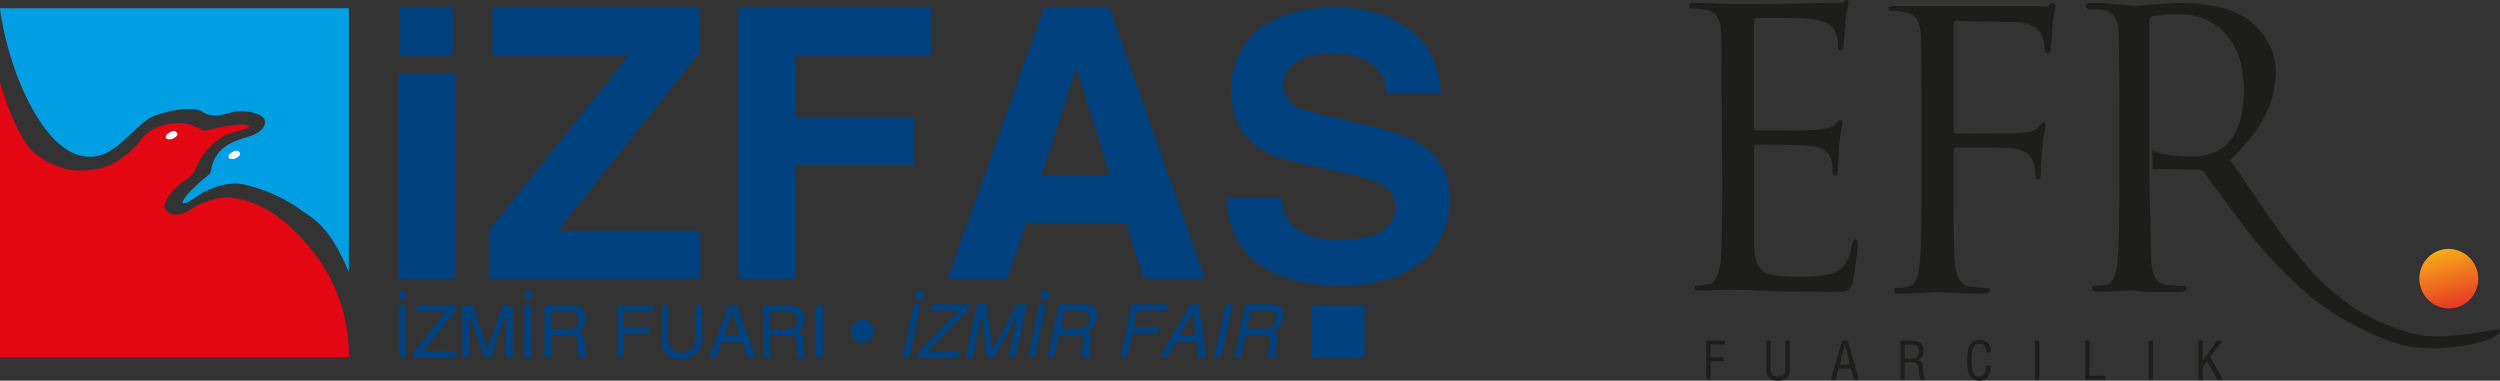
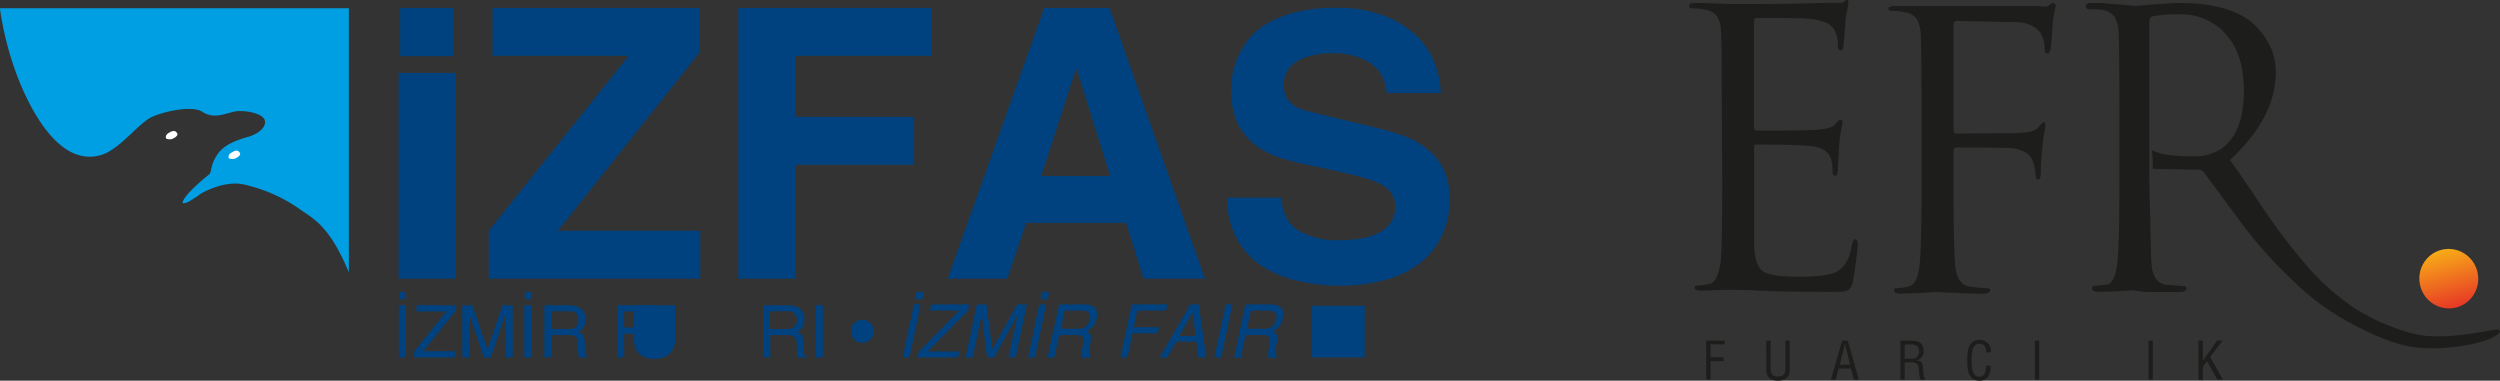
<svg xmlns="http://www.w3.org/2000/svg" id="katman_1" data-name="katman 1" viewBox="0 0 447.64 68.16">
  <rect x="0" y="0" width="447.64" height="68.16" fill="#333333" stroke="none" />
  <defs>
    <style>.cls-1{fill:#009fe3;}.cls-2{fill:#e30613;}.cls-3{fill:#fff;}.cls-4,.cls-5{fill:#004280;}.cls-4{fill-rule:evenodd;}.cls-6{fill:#1d1d1b;}.cls-7{fill:url(#linear-gradient);}</style>
    <linearGradient id="linear-gradient" x1="274.12" y1="97.52" x2="274.12" y2="108.68" gradientTransform="translate(166.38 -49.68)" gradientUnits="userSpaceOnUse">
      <stop offset="0" stop-color="#f8ad18" />
      <stop offset="1" stop-color="#e63326" />
    </linearGradient>
  </defs>
  <path class="cls-1" d="M64.48,52.15V4.82H2A56.66,56.66,0,0,0,5.6,18.21C8.35,24.78,13.27,33,20,31.13c3.47-.95,6.83-5.83,9.33-6.9s7.14-2,8.9-.88c2.33,1.54,4.66,0,6.35-.11s4.67.44,4.88,1.76-1.49,2.41-3,2.84-4.19,1.25-5.4,3c-1.48,2.08-1.06,3.28-1.59,3.72s-4.66,3.73-4.77,5.15c.85.22,2.65-1.32,3.39-1.75s4.13-2.19,7.31-1.65A28.18,28.18,0,0,1,55.5,40.65c2.33,1.75,5.37,2.7,9,11.5Z" transform="translate(-2.02 -3.34)" />
-   <path class="cls-2" d="M64.48,67.29H2V18c1.8,6.35,4.4,11.22,5.91,12.48,5.4,4.49,10,3.39,12,3,3.5-.77,6.44-3.88,7.1-4.82,2.12-3.07,5.94-3.29,7.31-3.29,2.28,0,3.87,1.54,4.5,1.37,5.62-1.47,7.47-1.15,7.89-.82-.1.55-3.39,1.1-4.55,1.75a12.3,12.3,0,0,0-4.45,4.49c-.55,1-1,2.63-2.44,3.4s-4.66,4.16-3.6,5.36,2.86,1.21,5.19-.54c.62-.46,4.45-2.08,6.78-1.65S51.36,40,57.83,48.1a29.82,29.82,0,0,1,6.65,19.19Z" transform="translate(-2.02 -3.34)" />
  <path class="cls-3" d="M32.51,27c-.69.28-.85.71-.8,1s.8.39,1.27.17,1-.61.75-1-.53-.49-1.22-.22Z" transform="translate(-2.02 -3.34)" />
  <path class="cls-3" d="M43.74,30.53c-.69.27-.85.71-.8,1s.8.38,1.27.16,1-.6.75-1-.53-.49-1.22-.21Z" transform="translate(-2.02 -3.34)" />
  <path class="cls-4" d="M83.12,13.4H73.66V4.76h9.46Zm.4,39.84H73.39V16.41H83.52Z" transform="translate(-2.02 -3.34)" />
  <polygon class="cls-4" points="125.26 1.42 125.26 9.39 99.87 41.33 125.39 41.33 125.39 49.9 87.51 49.9 87.51 41.33 112.56 9.99 88.19 9.99 88.19 1.42 125.26 1.42" />
  <polygon class="cls-4" points="166.72 1.42 166.72 9.99 142.34 9.99 142.34 20.93 163.68 20.93 163.68 29.51 142.34 29.51 142.34 49.9 132.21 49.9 132.21 1.42 166.72 1.42" />
  <path class="cls-4" d="M188.45,34.87h12.36l-6-19.17h-.14Zm-6.07,18.37H171.71L189,4.76h11.68l17.09,48.48h-11l-3.1-10h-17.9Z" transform="translate(-2.02 -3.34)" />
  <path class="cls-4" d="M241.12,4.75a23.06,23.06,0,0,1,9.18,1.58,17.26,17.26,0,0,1,5.81,3.88,13.44,13.44,0,0,1,3,5A15.41,15.41,0,0,1,260,20H250.3a10.87,10.87,0,0,0-.4-2,5.82,5.82,0,0,0-1.35-2.37,7.9,7.9,0,0,0-3-1.91,12.89,12.89,0,0,0-5.2-.86,14.22,14.22,0,0,0-3,.33,9.13,9.13,0,0,0-2.71.92,5.46,5.46,0,0,0-2,1.71,4.45,4.45,0,0,0-.74,2.64,5.16,5.16,0,0,0,.47,2.37,4.86,4.86,0,0,0,1.28,1.38,6.33,6.33,0,0,0,1.69.79l1.69.46,11.48,2.77c1.44.35,2.92.79,4.45,1.31a13.61,13.61,0,0,1,4.19,2.18,10.32,10.32,0,0,1,3.17,3.62,11.53,11.53,0,0,1,1.22,5.66,14.26,14.26,0,0,1-1.69,7.18A13.41,13.41,0,0,1,255.5,51a18,18,0,0,1-6.14,2.64,29.34,29.34,0,0,1-7.09.85,32.91,32.91,0,0,1-8.65-1.05,19.06,19.06,0,0,1-6.41-3,13.71,13.71,0,0,1-4.05-5,15.34,15.34,0,0,1-1.42-6.72h9.72c.18,2.81,1.22,4.78,3.11,5.93a14,14,0,0,0,7.23,1.71,29.72,29.72,0,0,0,3.24-.2,14.51,14.51,0,0,0,3.24-.85,6.81,6.81,0,0,0,2.56-1.85,4.67,4.67,0,0,0,1-3.16,3.77,3.77,0,0,0-.67-2.3,4.24,4.24,0,0,0-1.76-1.58,11.83,11.83,0,0,0-2.76-1.12c-1-.31-2.21-.62-3.52-.92l-5.26-1.19q-2.91-.52-5.74-1.32a17,17,0,0,1-4.93-2.24,11.94,11.94,0,0,1-3.45-3.95,13.83,13.83,0,0,1-1.28-6.32,17.27,17.27,0,0,1,.27-2.89,14.78,14.78,0,0,1,1.08-3.23,13.43,13.43,0,0,1,2-3.16,11.92,11.92,0,0,1,3.44-2.7,19.83,19.83,0,0,1,5-1.91A28.6,28.6,0,0,1,241.12,4.75Z" transform="translate(-2.02 -3.34)" />
  <path class="cls-4" d="M74.68,56.93H73.49V55.6h1.19ZM73.44,67.35V58H74.7v9.36Z" transform="translate(-2.02 -3.34)" />
  <polygon class="cls-4" points="81.53 54.65 81.53 55.74 75.76 62.89 81.53 62.89 81.53 64.01 74.16 64.01 74.16 62.96 79.9 55.77 74.59 55.77 74.59 54.65 81.53 54.65" />
  <path class="cls-4" d="M86.61,58c.46,1.32.87,2.53,1.23,3.62.16.47.31.94.47,1.4s.3.89.43,1.28.26.73.35,1,.16.49.2.61h0L92,58h1.81v9.36H92.55v-6l0-1.86h0l-2.64,7.86H88.66L86,59.5h0l0,2.29v5.57H84.8V58Z" transform="translate(-2.02 -3.34)" />
  <path class="cls-4" d="M97.14,56.93H96V55.6h1.19ZM95.9,67.35V58h1.27v9.36Z" transform="translate(-2.02 -3.34)" />
  <path class="cls-4" d="M100.76,62.25h2.93a2.12,2.12,0,0,0,1.46-.4,1.57,1.57,0,0,0,.44-1.23,1.59,1.59,0,0,0-.37-1.13,1.67,1.67,0,0,0-1.28-.42h-3.18Zm3-4.26a4.86,4.86,0,0,1,1.24.14,2.41,2.41,0,0,1,1,.44,1.84,1.84,0,0,1,.64.79,2.45,2.45,0,0,1,.24,1.13,3,3,0,0,1-.12.9,2.31,2.31,0,0,1-.31.63,2.14,2.14,0,0,1-.42.43c-.15.11-.31.21-.46.3a3.52,3.52,0,0,1,.4.18,1.22,1.22,0,0,1,.35.3,1.54,1.54,0,0,1,.26.48,2.76,2.76,0,0,1,.12.8l.07,1.71a1.64,1.64,0,0,0,.1.58.69.69,0,0,0,.37.34v.21h-1.55a5.72,5.72,0,0,1-.12-.56q0-.33-.06-.69c0-.23,0-.45,0-.65V65a3.9,3.9,0,0,0,0-.58,1.17,1.17,0,0,0-.22-.54,1.25,1.25,0,0,0-.5-.39,2.22,2.22,0,0,0-.9-.15h-3.06v4H99.49V58Z" transform="translate(-2.02 -3.34)" />
  <polygon class="cls-4" points="116.97 54.65 116.97 55.77 111.75 55.77 111.75 58.64 116.34 58.64 116.34 59.76 111.75 59.76 111.75 64.01 110.49 64.01 110.49 54.65 116.97 54.65" />
-   <path class="cls-4" d="M121.65,58v5.87a2.65,2.65,0,0,0,.66,2,2.38,2.38,0,0,0,1.72.63,2.27,2.27,0,0,0,2.46-2.56V58h1.27v6.06a3.85,3.85,0,0,1-.28,1.52,3.32,3.32,0,0,1-.76,1.11,3.51,3.51,0,0,1-1.19.69,4.91,4.91,0,0,1-1.53.23,4.69,4.69,0,0,1-1.42-.21,3.44,3.44,0,0,1-1.15-.62,3.18,3.18,0,0,1-.77-1.06,3.86,3.86,0,0,1-.27-1.5V58Z" transform="translate(-2.02 -3.34)" />
-   <path class="cls-4" d="M131.63,63.5h2.91l-1.38-4.12h0ZM133.92,58l3.39,9.36h-1.38L135,64.63h-3.76l-1,2.72H129L132.48,58Z" transform="translate(-2.02 -3.34)" />
+   <path class="cls-4" d="M121.65,58v5.87V58h1.27v6.06a3.85,3.85,0,0,1-.28,1.52,3.32,3.32,0,0,1-.76,1.11,3.51,3.51,0,0,1-1.19.69,4.91,4.91,0,0,1-1.53.23,4.69,4.69,0,0,1-1.42-.21,3.44,3.44,0,0,1-1.15-.62,3.18,3.18,0,0,1-.77-1.06,3.86,3.86,0,0,1-.27-1.5V58Z" transform="translate(-2.02 -3.34)" />
  <path class="cls-4" d="M139.89,62.25h2.94a2.16,2.16,0,0,0,1.46-.4,1.91,1.91,0,0,0,.06-2.36,1.66,1.66,0,0,0-1.28-.42h-3.18ZM142.94,58a4.75,4.75,0,0,1,1.24.14,2.52,2.52,0,0,1,1,.44,1.92,1.92,0,0,1,.64.79,2.45,2.45,0,0,1,.23,1.13,3,3,0,0,1-.11.9,2.08,2.08,0,0,1-.32.63,2.4,2.4,0,0,1-.41.43l-.46.3a3.39,3.39,0,0,1,.39.18,1.1,1.1,0,0,1,.35.3,1.37,1.37,0,0,1,.27.48,3.2,3.2,0,0,1,.11.8l.08,1.71a2,2,0,0,0,.09.58.72.72,0,0,0,.38.34v.21h-1.55a3.78,3.78,0,0,1-.12-.56q0-.33-.06-.69c0-.23,0-.45,0-.65V65a2.93,2.93,0,0,0-.06-.58,1.07,1.07,0,0,0-.22-.54,1.21,1.21,0,0,0-.49-.39,2.22,2.22,0,0,0-.9-.15h-3.07v4h-1.27V58Z" transform="translate(-2.02 -3.34)" />
  <rect class="cls-5" x="146.06" y="54.65" width="1.27" height="9.37" />
  <path class="cls-4" d="M156.43,60.61a2,2,0,0,1,.82.17,1.87,1.87,0,0,1,.66.44,2.2,2.2,0,0,1,.43.67,2,2,0,0,1,.15.78,2.18,2.18,0,0,1-.15.8,2.23,2.23,0,0,1-.45.65,2.13,2.13,0,0,1-.65.44,2,2,0,0,1-.81.16,2,2,0,0,1-.81-.16,2.13,2.13,0,0,1-.65-.44,2.37,2.37,0,0,1-.43-.65,2.19,2.19,0,0,1-.16-.8,2,2,0,0,1,.15-.78,2,2,0,0,1,.43-.67,1.83,1.83,0,0,1,.65-.44A2,2,0,0,1,156.43,60.61Z" transform="translate(-2.02 -3.34)" />
  <path class="cls-4" d="M167.42,55.61l-.26,1.33h-1.27l.27-1.33Zm-2.55,11.74h-1.22l2-9.51h1.22Z" transform="translate(-2.02 -3.34)" />
  <polygon class="cls-4" points="166.74 54.5 173.56 54.5 173.33 55.61 166.1 62.93 171.79 62.93 171.55 64.01 164.31 64.01 164.53 62.97 171.77 55.59 166.5 55.59 166.74 54.5" />
  <polygon class="cls-4" points="175.79 56.29 174.15 64.01 172.9 64.01 174.92 54.5 176.65 54.5 177.67 62.59 182.13 54.5 183.87 54.5 181.85 64.01 180.59 64.01 182.24 56.29 178 64.01 176.74 64.01 175.79 56.29" />
  <path class="cls-4" d="M189.88,55.61l-.26,1.33h-1.27l.28-1.33Zm-2.54,11.74h-1.23l2-9.51h1.23Z" transform="translate(-2.02 -3.34)" />
  <path class="cls-4" d="M192.66,58.93,192,62.19H195a4,4,0,0,0,.6,0,2,2,0,0,0,.59-.21,1.91,1.91,0,0,0,.5-.45,2.23,2.23,0,0,0,.37-.74,1.87,1.87,0,0,0,.11-1,.93.93,0,0,0-.33-.54,1.14,1.14,0,0,0-.56-.24,3.21,3.21,0,0,0-.6-.06Zm-1-1.09h4.25a7.23,7.23,0,0,1,1.06.08,2,2,0,0,1,.87.34,1.51,1.51,0,0,1,.54.73,2.76,2.76,0,0,1,0,1.28,5.9,5.9,0,0,1-.21.81,2.45,2.45,0,0,1-.34.59,2.91,2.91,0,0,1-.5.49c-.2.16-.43.32-.7.5a3.69,3.69,0,0,1,.48.41.85.85,0,0,1,.23.45,1.49,1.49,0,0,1,0,.61c0,.24-.08.56-.16,1s-.1.56-.14.77a3.84,3.84,0,0,0,0,.55,1.27,1.27,0,0,0,.08.38.91.91,0,0,0,.19.26l-.06.31h-1.47a2.76,2.76,0,0,1-.06-.62c0-.2,0-.39,0-.58s.07-.38.12-.6.1-.43.14-.64a2.66,2.66,0,0,0,.07-.61,1,1,0,0,0-.11-.52.75.75,0,0,0-.39-.37,1.76,1.76,0,0,0-.77-.14h-3.11l-.88,4.08h-1.22Z" transform="translate(-2.02 -3.34)" />
  <polygon class="cls-4" points="202.65 54.5 209.03 54.5 208.8 55.59 203.64 55.59 203 58.59 207.52 58.59 207.3 59.67 202.78 59.67 201.86 64.01 200.63 64.01 202.65 54.5" />
  <path class="cls-4" d="M216.09,63.49l-.51-4.16-2.44,4.16Zm-6.42,3.86,5.48-9.51h1.5L218,67.35H216.6l-.37-2.84h-3.64L211,67.35Z" transform="translate(-2.02 -3.34)" />
  <polygon class="cls-4" points="220.68 54.5 218.66 64.01 217.43 64.01 219.46 54.5 220.68 54.5" />
  <path class="cls-4" d="M226,58.93l-.69,3.26h3.07a4,4,0,0,0,.6,0,1.92,1.92,0,0,0,.58-.21,1.76,1.76,0,0,0,.5-.45,2.24,2.24,0,0,0,.38-.74,1.84,1.84,0,0,0,.1-1,1,1,0,0,0-.32-.54,1.23,1.23,0,0,0-.56-.24,3.23,3.23,0,0,0-.61-.06Zm-1-1.09h4.25a7.23,7.23,0,0,1,1.06.08,2,2,0,0,1,.87.34,1.4,1.4,0,0,1,.54.73,2.63,2.63,0,0,1,0,1.28,4,4,0,0,1-.21.81,2.45,2.45,0,0,1-.34.59,2.59,2.59,0,0,1-.5.49,8.13,8.13,0,0,1-.7.5,3.12,3.12,0,0,1,.48.41.94.94,0,0,1,.24.45,1.71,1.71,0,0,1,0,.61,8.47,8.47,0,0,1-.15,1l-.15.77c0,.21,0,.39,0,.55a1,1,0,0,0,.07.38,1,1,0,0,0,.2.26l-.07.31h-1.47a2.72,2.72,0,0,1,0-.62c0-.2,0-.39,0-.58a5.55,5.55,0,0,1,.11-.6c.06-.21.1-.43.15-.64a3.31,3.31,0,0,0,.06-.61,1,1,0,0,0-.1-.52.83.83,0,0,0-.39-.37,1.79,1.79,0,0,0-.77-.14h-3.12l-.88,4.08H223Z" transform="translate(-2.02 -3.34)" />
  <rect class="cls-5" x="234.91" y="54.75" width="9.45" height="9.25" />
  <path class="cls-6" d="M310.32,23.63q0-12.51-.15-14.71a5.25,5.25,0,0,0-.68-2.64,3.27,3.27,0,0,0-2.19-1.21A10,10,0,0,0,305,4.85c-.35,0-.53-.15-.53-.45s.35-.53,1.06-.53c.9,0,2,0,3.2.07l3.14.12,1.35,0q10.88,0,15.62-.22l1.74,0a4,4,0,0,0,1.2,0,.91.91,0,0,0,.46-.27.87.87,0,0,1,.52-.26c.16,0,.23.18.23.53a3.8,3.8,0,0,1-.07.64c-.05.28-.13.65-.23,1.13a13.37,13.37,0,0,0-.23,1.55q0,.15-.15,2.07c-.1,1.28-.17,2.08-.22,2.38,0,.5-.16.75-.46.75s-.53-.27-.53-.83a6,6,0,0,0-.45-2.49,3.1,3.1,0,0,0-1.32-1.47,9.9,9.9,0,0,0-3.51-.87q-2.26-.15-9.28-.15c-.3,0-.45.23-.45.68V26.05c0,.45.15.68.45.68q9.21,0,10.79-.15c1.76-.15,2.84-.46,3.25-.91.45-.6.78-.9,1-.9s.37.17.37.52a2.69,2.69,0,0,1-.11.61c-.07.3-.16.75-.26,1.36s-.18,1.23-.23,1.88c-.15,2.72-.23,4.15-.23,4.3,0,.91-.15,1.36-.45,1.36s-.53-.23-.53-.68a8.74,8.74,0,0,0-.22-2.19c-.41-1.4-1.59-2.21-3.55-2.41q-2.49-.3-9.81-.3a.4.4,0,0,0-.45.45V47.32q.15,3.56,1.55,4.57t6.37,1q4.75,0,6.57-.76c1.61-.7,2.61-2.34,3-4.9.16-.71.36-1.06.61-1.06s.45.35.45,1.06c0,.35-.11,1.38-.34,3.09s-.41,2.89-.56,3.55a2.54,2.54,0,0,1-.61,1.24,1.66,1.66,0,0,1-.94.42,20.34,20.34,0,0,1-2.15.07q-4.53,0-8.26-.07c-2.49,0-4.44-.12-5.85-.19s-2.31-.11-2.72-.11h-2.71q-2.72.15-3.93.15c-.75,0-1.13-.18-1.13-.53s.18-.38.53-.38a10.47,10.47,0,0,0,2.11-.3c1-.2,1.61-1.46,2-3.77q.3-2.87.3-14.79Z" transform="translate(-2.02 -3.34)" />
  <path class="cls-6" d="M346.08,24.16q0-12.6-.15-14.71a6,6,0,0,0-.72-2.75A3.2,3.2,0,0,0,343,5.53a8.77,8.77,0,0,0-2.33-.23c-.36,0-.53-.12-.53-.38s.37-.52,1.13-.52h24.44c.35,0,.95,0,1.78.07s1.24,0,1.24-.07a3.75,3.75,0,0,0,.45-.31.91.91,0,0,1,.46-.22c.3,0,.45.17.45.53a11.53,11.53,0,0,1-.23,1.17,14.14,14.14,0,0,0-.3,2.07c0,.1-.05.8-.15,2.11s-.18,2.11-.23,2.42c-.15.5-.32.75-.52.75-.36,0-.53-.27-.53-.83a5.76,5.76,0,0,0-.61-2.64A3.74,3.74,0,0,0,365.92,8a6,6,0,0,0-3-.68l-10.49-.23c-.4,0-.6.25-.6.76V26.65c0,.4.15.61.45.61l8.76-.08c1.4,0,2.41,0,3-.08,1.61-.05,2.67-.45,3.17-1.2.35-.46.61-.68.76-.68s.3.18.3.53a6.09,6.09,0,0,1-.08.64c-.05.33-.12.78-.22,1.36a16.5,16.5,0,0,0-.23,1.84,42.55,42.55,0,0,0-.3,4.53c0,.91-.15,1.36-.45,1.36s-.46-.23-.46-.68a9.27,9.27,0,0,0-.45-2.41q-.6-2-3.55-2.49-1.65-.15-10.26-.15-.45,0-.45.6v5.81c0,8,.1,12.87.3,14.79q.38,3.46,2.64,3.69a21.75,21.75,0,0,0,3.1.3c.35,0,.52.13.52.38s-.35.6-1.05.6c-1.11,0-2.33,0-3.66-.07l-3.36-.15-1.36-.08-1.35.08-2.87.15c-1.06,0-1.89.07-2.49.07s-1.06-.2-1.06-.6.18-.38.53-.38a8.79,8.79,0,0,0,2-.3c1.05-.15,1.71-1.38,2-3.69.25-1.92.38-6.84.38-14.79Z" transform="translate(-2.02 -3.34)" />
  <path class="cls-6" d="M386.89,35.78c0,.3,0,1.7.08,4.19s.1,4.79.15,6.9.1,3.35.15,3.7q.23,3.39,2.64,3.77l3.09.23c.35,0,.53.15.53.45s-.38.6-1.13.6h-5.51a12.52,12.52,0,0,1-1.36-.07q-.67-.07-1-.15l-.45-.08h-.46a12.79,12.79,0,0,1-1.28.11l-1.58.08-1.66.07c-.56,0-1,0-1.44,0q-1,0-1.05-.6c0-.3.17-.45.52-.45.16,0,.83-.08,2-.23s1.71-1.51,2-3.77q.38-2.87.38-14.79v-12q0-12.44-.15-14.71a5.92,5.92,0,0,0-.72-2.68,3.45,3.45,0,0,0-2.22-1.24A16.22,16.22,0,0,0,376.1,5a.53.53,0,0,1-.6-.6c0-.36.38-.53,1.13-.53.91,0,2,0,3.17.15l3.13.26,1.4.12q.23,0,3.51-.27c2.18-.17,3.68-.26,4.48-.26q8.16,0,12.53,3.17A12.66,12.66,0,0,1,408,10.7a10.53,10.53,0,0,1,1.51,5.62q0,8.07-8.23,15.69,1.29,1.66,5.43,7.84a114,114,0,0,0,8.08,10.76,43.4,43.4,0,0,0,8.45,7.65,34.38,34.38,0,0,0,7.09,3.59,23.67,23.67,0,0,0,6,1.62,24.17,24.17,0,0,0,3.29.07c1.08,0,2.18-.13,3.32-.26s2.11-.26,2.94-.41,1.55-.28,2.15-.38l1-.15c.4,0,.6.12.6.37s-.42.61-1.28,1.06a19.31,19.31,0,0,1-4.64,1.36,33.65,33.65,0,0,1-7.73.53q-5.36-.15-13.88-4.91a43.89,43.89,0,0,1-9.59-7.24,80.37,80.37,0,0,1-8.45-9.28l-7.47-10.11a1.14,1.14,0,0,0-.82-.38l-7.55-.15h-.38l-.37-.07c0-.61,0-1.2,0-1.78a9.53,9.53,0,0,0-.11-1.16V30.2q1.72,1.13,7.16,1.13a9,9,0,0,0,5.13-1.28q4.16-2.86,4.15-10.49,0-6.4-3.13-10A10.81,10.81,0,0,0,392,5.9a22.58,22.58,0,0,0-4.6.38.93.93,0,0,0-.53.83V35.78Z" transform="translate(-2.02 -3.34)" />
  <ellipse class="cls-7" cx="440.5" cy="53.25" rx="5.27" ry="5.33" transform="translate(-0.26 116.15) rotate(-15.48)" />
  <path class="cls-6" d="M307.53,71.33v-7h3.29V65H308.3v2.3h2.34V68H308.3v3.3Z" transform="translate(-2.02 -3.34)" />
  <path class="cls-6" d="M318.28,64.33h.77v5c0,.55.09,1.44,1.33,1.44s1.33-.89,1.33-1.44v-5h.77v5.31c0,1.26-.83,1.86-2.1,1.86s-2.1-.6-2.1-1.86Z" transform="translate(-2.02 -3.34)" />
  <path class="cls-6" d="M331.87,64.33h1l2,7H334l-.56-2h-2.21l-.51,2h-.86Zm.5.56h0l-.92,3.73h1.85Z" transform="translate(-2.02 -3.34)" />
  <path class="cls-6" d="M343.07,71.33h-.77v-7h1.8c1.47,0,2.4.38,2.35,2a1.49,1.49,0,0,1-1.34,1.52v0c.91.08,1.13.37,1.24,1.31,0,.52.08,1,.15,1.56,0,.13.09.44.27.44v.15h-.9a6.27,6.27,0,0,1-.25-1.78c0-.7-.28-1.3-1.19-1.3h-1.36Zm0-3.78h1.23a1.2,1.2,0,0,0,1.35-1.29c0-1.2-1-1.23-1.48-1.23h-1.1Z" transform="translate(-2.02 -3.34)" />
  <path class="cls-6" d="M357.66,66.43c0-.83-.29-1.54-1.26-1.54-1.35,0-1.36,1.91-1.36,2.84S355,70.8,356.4,70.8c.92,0,1.12-.75,1.21-1.52,0-.16,0-.32.05-.48h.78c0,.14,0,.29,0,.43a2.79,2.79,0,0,1-.41,1.49,1.78,1.78,0,0,1-1.52.78c-2.16,0-2.24-2.08-2.24-3.75s.24-3.56,2.23-3.56a2,2,0,0,1,2,2.24Z" transform="translate(-2.02 -3.34)" />
  <path class="cls-6" d="M366.38,71.33v-7h.78v7Z" transform="translate(-2.02 -3.34)" />
-   <path class="cls-6" d="M375.38,71.33v-7h.77v6.3H379v.7Z" transform="translate(-2.02 -3.34)" />
  <path class="cls-6" d="M386.72,71.33v-7h.78v7Z" transform="translate(-2.02 -3.34)" />
  <path class="cls-6" d="M395.68,71.33v-7h.78v3.6h0l2.54-3.6h1l-2.24,2.93,2.3,4.07h-1L397.19,68l-.73,1v2.42Z" transform="translate(-2.02 -3.34)" />
</svg>